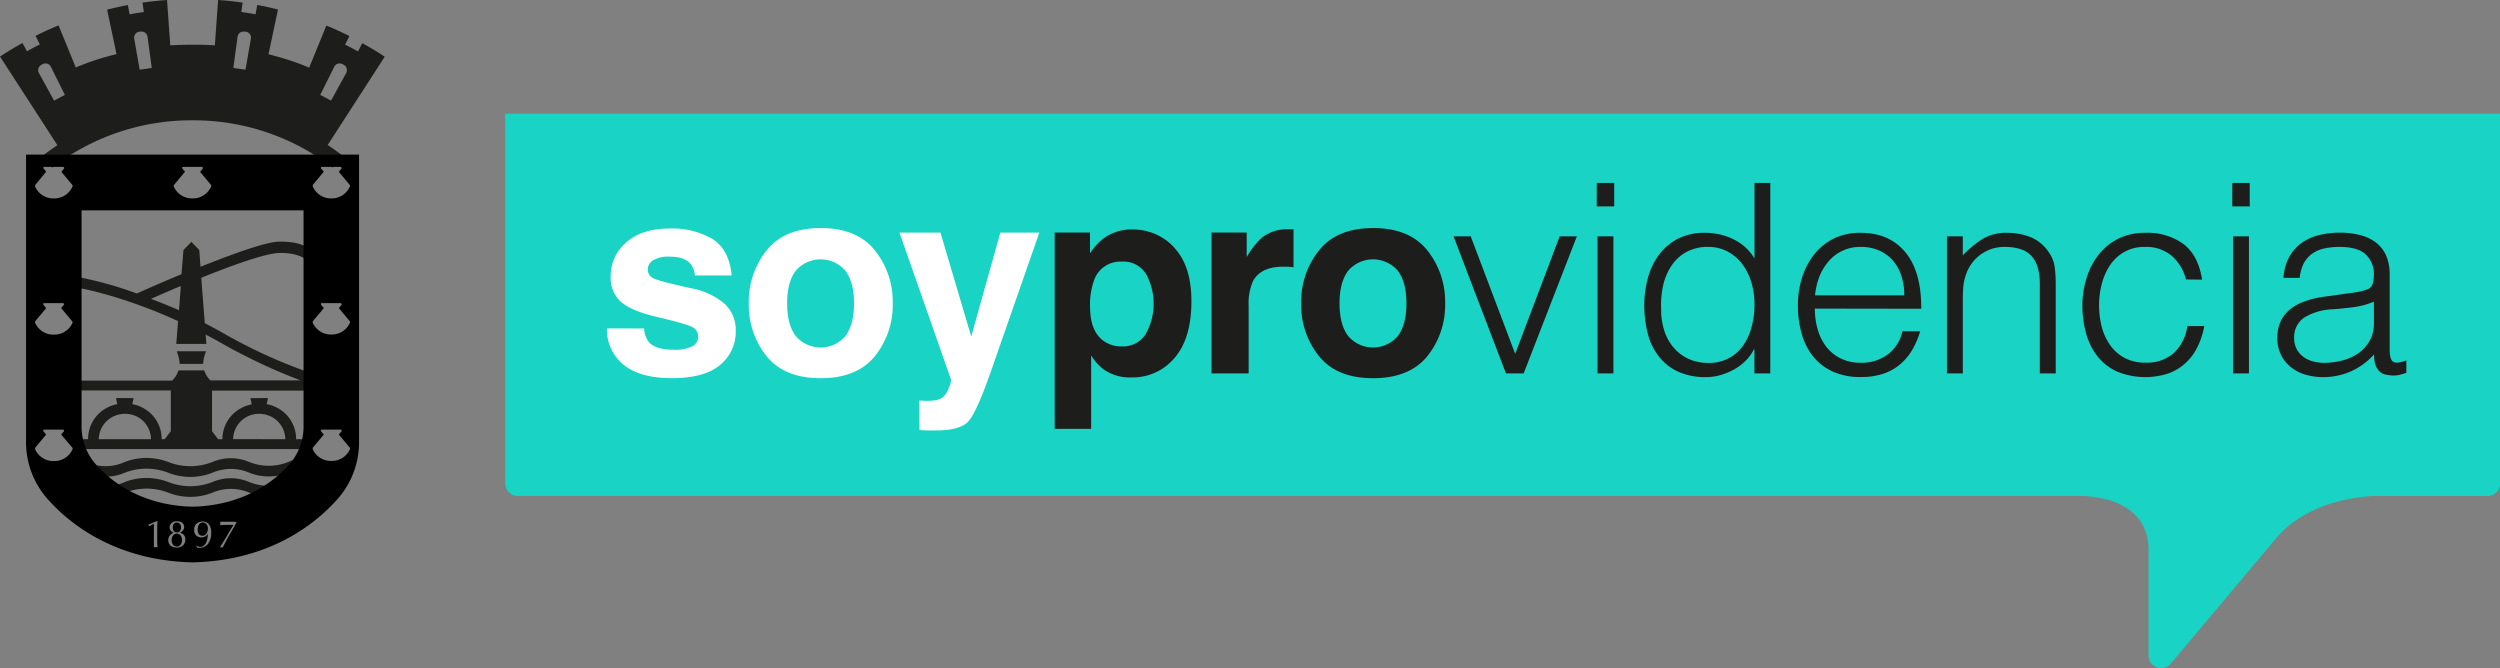
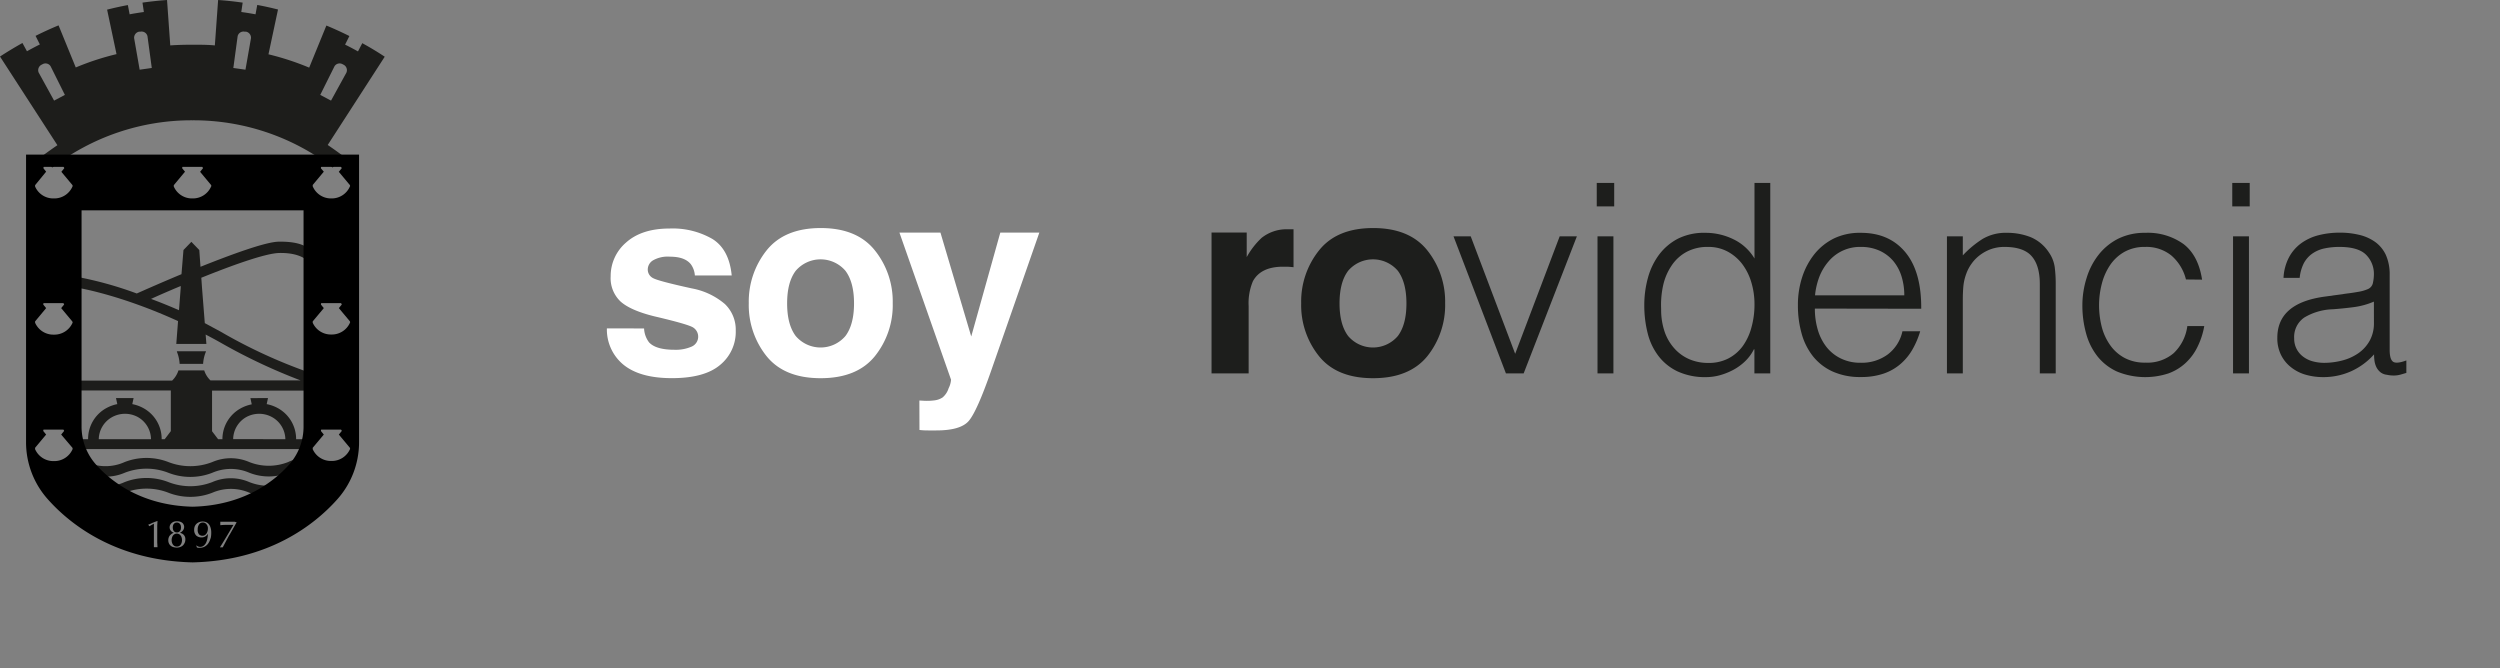
<svg xmlns="http://www.w3.org/2000/svg" viewBox="0 0 581.45 155.4">
  <rect x="0" y="0" width="581.45" height="155.4" fill="#808080" stroke="none" />
  <defs>
    <style>.cls-1{fill:#19d3c5;}.cls-2{fill:#1d1d1b;fill-rule:evenodd;}.cls-3{fill:none;}.cls-4{fill:#fff;}.cls-5{fill:#1d1e1c;}</style>
  </defs>
  <g id="Capa_2" data-name="Capa 2">
-     <path class="cls-1" d="M132.78,46.21v83.07a2.92,2.92,0,0,0,2.92,2.92H499.46c3.8.1,15.52,1.3,15.52,12.6v24.52a2.93,2.93,0,0,0,5.17,1.88l24.59-29.26c6.56-7.59,16.55-9.38,22.44-9.73H593.8a2.93,2.93,0,0,0,2.93-2.92v-86H132.78Z" transform="translate(-15.27 -16.85)" />
    <path class="cls-2" d="M35.62,125.93l.05-1.49a10.77,10.77,0,0,0,8.58-.12,14,14,0,0,1,10.2,0,14.07,14.07,0,0,0,10.18,0,10.86,10.86,0,0,1,8.64,0,12.25,12.25,0,0,0,9,0,8.21,8.21,0,0,1,2.8-.79l-.32,1.83-.19.76a8.6,8.6,0,0,0-2.28.69,12.27,12.27,0,0,1-9,0,10.86,10.86,0,0,0-8.64,0,14.05,14.05,0,0,1-10.21,0,14,14,0,0,0-10.17,0,10.88,10.88,0,0,1-8.65,0Zm37.89-16.49H77.6l-.3,1.4a8.9,8.9,0,0,1,2.53.9,8.19,8.19,0,0,1,4.31,7.09V119h3v2.29H32.68V119h3.08v-.06A8.16,8.16,0,0,1,40,111.77a8.79,8.79,0,0,1,2.55-.93l-.3-1.4h4.09l-.3,1.4a8.83,8.83,0,0,1,2.52.9,8.17,8.17,0,0,1,4.31,7.09V119h.71L55,117.12v-9.46H33v-2.29H55.3A5.57,5.57,0,0,0,56.77,103h6a5.44,5.44,0,0,0,1.46,2.33H85.2a132.06,132.06,0,0,1-18.68-8.82c-1.15-.65-2.3-1.26-3.42-1.85l.17,2.18h-7l.41-5.31c-13.64-6.22-23.36-7.75-23.36-7.75v-.45l0-1.46.06-.59a85.07,85.07,0,0,1,13.7,3.83c1.1-.49,5.29-2.36,10.4-4.49L57.94,75l1.73-1.79.12-.12.1.12L61.62,75l.28,3.9C69.18,76,77,73.12,80.08,73.06c6.42-.11,7.37,2.15,7.37,2.15l.17,3.27s-1.28-2.91-7.4-2.79c-3.23.07-11.06,2.91-18.13,5.76l.17,2.4L62.9,92c1.16.62,2.38,1.29,3.71,2a120.15,120.15,0,0,0,20.22,9.36V104l-.09,1.41h.76v2.29H64.59l0,9.45L66,119h1v-.06a8.18,8.18,0,0,1,4.26-7.12,8.85,8.85,0,0,1,2.56-.93ZM35.62,130.59l.05-1.5a10.73,10.73,0,0,0,8.58-.11,14,14,0,0,1,10.2,0,14.07,14.07,0,0,0,10.18,0,10.81,10.81,0,0,1,8.64,0,12.25,12.25,0,0,0,9,0,8.21,8.21,0,0,1,2.8-.79L84.76,130l-.19.77a8.6,8.6,0,0,0-2.28.68,12.27,12.27,0,0,1-9,0,10.9,10.9,0,0,0-8.64,0,14.05,14.05,0,0,1-10.21,0,14,14,0,0,0-10.17,0,10.88,10.88,0,0,1-8.65,0ZM56.9,89l.4-5.19,0-.44c-2.84,1.19-5.3,2.26-6.9,3C52.65,87.21,54.72,88.05,56.9,89ZM81.64,119a6,6,0,0,0-3.06-5.12,6.24,6.24,0,0,0-6.08,0,6,6,0,0,0-3,5.1Zm-43.4,0H50.39a6,6,0,0,0-3-5.12,6.24,6.24,0,0,0-6.08,0A6,6,0,0,0,38.24,119Zm18.81-17.52a8.76,8.76,0,0,0-.6-2.73l-.05-.21h6.79l-.07.21a8.64,8.64,0,0,0-.61,2.73Z" transform="translate(-15.27 -16.85)" />
    <path class="cls-2" d="M72.36,33.06l1.28-7.31a1.43,1.43,0,0,0-1.19-1.54l-.3,0a1.4,1.4,0,0,0-1.61,1.06l-1,7.39ZM27.85,40.25l-3.57-6.49a1.42,1.42,0,0,1,.62-1.84l.27-.14a1.4,1.4,0,0,1,1.87.48l3.32,6.66Zm19.9-7.19-1.28-7.31a1.43,1.43,0,0,1,1.19-1.54l.3,0a1.4,1.4,0,0,1,1.61,1.06l1,7.39Zm44.51,7.19,3.57-6.49a1.42,1.42,0,0,0-.62-1.84l-.27-.14a1.4,1.4,0,0,0-1.87.48l-3.32,6.66ZM60,44.83a53.14,53.14,0,0,0-32.59,11L25.28,53c.84-.64,2.45-1.78,3.34-2.38L15.27,30c1.74-1.13,3.41-2.14,5.22-3.15l1.05,1.92c.95-.53,2-1.09,3-1.58l-1-2c1.73-.86,3.55-1.7,5.35-2.44l4,9.79a61.82,61.82,0,0,1,9.48-3.1L40.18,19.09c1.59-.4,3.2-.76,4.83-1.06l.41,2.15c1.1-.21,2.2-.38,3.31-.54l-.32-2.18c1.92-.27,3.74-.47,5.71-.61l.75,10.56c1.68-.12,3.47-.16,5.18-.16s3.51,0,5.19.16L66,16.85c2,.14,3.79.34,5.71.61l-.32,2.18c1.11.16,2.21.33,3.31.54L75.1,18c1.63.3,3.24.66,4.83,1.06L77.71,29.48a62.43,62.43,0,0,1,9.47,3.1l4-9.79c1.8.74,3.62,1.58,5.35,2.44l-1,2c1,.49,2.06,1.05,3,1.58l1-1.92c1.82,1,3.49,2,5.22,3.15L91.49,50.57c.89.6,2.5,1.74,3.34,2.38l-2.17,2.88a53.14,53.14,0,0,0-32.59-11Z" transform="translate(-15.27 -16.85)" />
    <path class="cls-3" d="M29.54,88.51l.66-.81s.05-.08-.15-.35H25.54c-.12,0-.2.1-.16.35l.66.81L23.46,91.6c0,.05-.05.12,0,.31a4.82,4.82,0,0,0,8.72,0s0-.08,0-.31Z" transform="translate(-15.27 -16.85)" />
    <path class="cls-3" d="M27.81,94.68h0Z" transform="translate(-15.27 -16.85)" />
-     <path class="cls-3" d="M27.81,63h0Z" transform="translate(-15.27 -16.85)" />
    <path class="cls-3" d="M29.54,56.78,30.2,56s.05-.08-.15-.34H25.54c-.12,0-.2.09-.16.34l.66.81-2.58,3.09c0,.05-.05.12,0,.31a4.82,4.82,0,0,0,8.72,0s0-.08,0-.31Z" transform="translate(-15.27 -16.85)" />
-     <path class="cls-3" d="M27.81,124.09h0Z" transform="translate(-15.27 -16.85)" />
    <path class="cls-3" d="M60.07,63h0Z" transform="translate(-15.27 -16.85)" />
    <path class="cls-3" d="M29.54,117.92l.66-.81s.05-.09-.15-.35H25.54c-.12,0-.2.1-.16.35l.66.81L23.46,121c0,.06-.05.12,0,.32a4.82,4.82,0,0,0,8.72,0s0-.08,0-.32Z" transform="translate(-15.27 -16.85)" />
    <path class="cls-3" d="M60.05,63a4.61,4.61,0,0,0,4.37-2.77s0-.08,0-.31l-2.57-3.09.65-.81s0-.08-.15-.34H57.8c-.11,0-.2.09-.15.34l.65.81-2.57,3.09c0,.05-.06.12,0,.31A4.6,4.6,0,0,0,60.05,63Z" transform="translate(-15.27 -16.85)" />
    <path class="cls-3" d="M34.24,65.77V116A13.27,13.27,0,0,0,37.69,125c3.47,3.87,10.56,9.42,22.38,9.7,11.82-.28,18.88-5.83,22.36-9.7A13.26,13.26,0,0,0,85.87,116V65.77H34.24Z" transform="translate(-15.27 -16.85)" />
    <path class="cls-3" d="M94.07,117.92l.66-.81s0-.09-.16-.35h-4.5c-.12,0-.21.1-.16.35l.66.81L88,121c0,.06-.06.12,0,.32a4.82,4.82,0,0,0,8.72,0s0-.08,0-.32Z" transform="translate(-15.27 -16.85)" />
    <path class="cls-3" d="M94.07,56.78l.66-.81s0-.08-.16-.34h-4.5c-.12,0-.21.09-.16.34l.66.81L88,59.87c0,.05-.06.12,0,.31a4.82,4.82,0,0,0,8.72,0s0-.08,0-.31Z" transform="translate(-15.27 -16.85)" />
    <path class="cls-3" d="M94.07,88.51l.66-.81s0-.08-.16-.35h-4.5c-.12,0-.21.1-.16.35l.66.81L88,91.6c0,.05-.06.12,0,.31a4.82,4.82,0,0,0,8.72,0s0-.08,0-.31Z" transform="translate(-15.27 -16.85)" />
    <path class="cls-3" d="M92.33,124.09h0Z" transform="translate(-15.27 -16.85)" />
    <path class="cls-3" d="M92.33,94.68h0Z" transform="translate(-15.27 -16.85)" />
    <path class="cls-3" d="M92.33,63h0Z" transform="translate(-15.27 -16.85)" />
    <path d="M62.44,138.38a1,1,0,0,0-.87.44,2,2,0,0,0-.32,1.19,1.67,1.67,0,0,0,.3,1.12,1.14,1.14,0,0,0,1.35.19,1.28,1.28,0,0,0,.39-.38,1.51,1.51,0,0,0,.24-.53,1.92,1.92,0,0,0,.09-.63,1.44,1.44,0,0,0-.33-1A1,1,0,0,0,62.44,138.38Z" transform="translate(-15.27 -16.85)" />
    <path d="M57.27,141.39a.92.92,0,0,0-.37-.31,1.06,1.06,0,0,0-.5-.12,1,1,0,0,0-.5.12,1,1,0,0,0-.38.31,1.35,1.35,0,0,0-.24.48,1.85,1.85,0,0,0-.09.6,1.89,1.89,0,0,0,.09.6,1.54,1.54,0,0,0,.24.48,1,1,0,0,0,.38.31,1,1,0,0,0,.5.11,1,1,0,0,0,.5-.11,1,1,0,0,0,.37-.31,1.35,1.35,0,0,0,.24-.48,1.89,1.89,0,0,0,.09-.6,1.85,1.85,0,0,0-.09-.6A1.21,1.21,0,0,0,57.27,141.39Z" transform="translate(-15.27 -16.85)" />
    <path d="M56.41,140.68a.91.91,0,0,0,.43-.09.94.94,0,0,0,.3-.26,1,1,0,0,0,.18-.36,2,2,0,0,0,0-.88.89.89,0,0,0-.18-.35.83.83,0,0,0-.3-.26.91.91,0,0,0-.43-.1,1,1,0,0,0-.44.1.73.73,0,0,0-.29.26.77.77,0,0,0-.17.35,1.64,1.64,0,0,0,0,.88.86.86,0,0,0,.17.36.81.81,0,0,0,.29.26A1,1,0,0,0,56.41,140.68Z" transform="translate(-15.27 -16.85)" />
    <path d="M60.08,52.8H21.33v66.91a19.89,19.89,0,0,0,5.17,13.38c5.21,5.82,15.84,14.15,33.57,14.56,17.73-.41,28.33-8.74,33.55-14.56a19.93,19.93,0,0,0,5.16-13.38V52.8Zm-4.35,7.07,2.57-3.09L57.65,56c0-.25,0-.34.15-.34h4.51c.2.26.18.3.15.34l-.65.81,2.57,3.09c.06.23.05.27,0,.31A4.61,4.61,0,0,1,60.05,63h0a4.6,4.6,0,0,1-4.36-2.77C55.67,60,55.69,59.92,55.73,59.87ZM32.15,121.32a4.62,4.62,0,0,1-4.36,2.77h0a4.63,4.63,0,0,1-4.36-2.77c0-.2,0-.26,0-.32L26,117.92l-.66-.81c0-.25,0-.35.16-.35h4.51c.2.26.18.31.15.35l-.66.81L32.12,121C32.18,121.24,32.17,121.28,32.15,121.32Zm0-29.41a4.62,4.62,0,0,1-4.36,2.77h0a4.62,4.62,0,0,1-4.36-2.77c0-.19,0-.26,0-.31L26,88.51l-.66-.81c0-.25,0-.35.16-.35h4.51c.2.27.18.31.15.35l-.66.81,2.58,3.09C32.18,91.83,32.17,91.87,32.15,91.91Zm0-31.73A4.6,4.6,0,0,1,27.79,63h0a4.6,4.6,0,0,1-4.36-2.77c0-.19,0-.26,0-.31L26,56.78,25.38,56c0-.25,0-.34.16-.34h4.51c.2.26.18.3.15.34l-.66.81,2.58,3.09C32.18,60.1,32.17,60.14,32.15,60.18ZM51.84,143l.06,1.11-.42,0-.42,0c0-.37,0-.74,0-1.12l0-1.15v-3.19l-1.06.59a1.84,1.84,0,0,0-.27-.35c.34-.13.69-.28,1-.44L51.9,138l-.06,1.17V143Zm6.38.09a1.79,1.79,0,0,1-.42.62,1.77,1.77,0,0,1-.64.37,2.13,2.13,0,0,1-.76.13,2.9,2.9,0,0,1-.79-.11,1.57,1.57,0,0,1-.63-.32,1.52,1.52,0,0,1-.42-.55,1.72,1.72,0,0,1-.15-.74,1.85,1.85,0,0,1,.29-1,2.37,2.37,0,0,1,1-.75,1.42,1.42,0,0,1-.35-.14,1.86,1.86,0,0,1-.31-.26,1.54,1.54,0,0,1-.23-.37,1.23,1.23,0,0,1-.09-.47,1.25,1.25,0,0,1,.12-.54,1.34,1.34,0,0,1,.34-.45,1.62,1.62,0,0,1,.52-.32,2.19,2.19,0,0,1,.7-.11,2.44,2.44,0,0,1,.76.11,1.49,1.49,0,0,1,.53.29,1,1,0,0,1,.3.42,1.21,1.21,0,0,1,.11.49,1.39,1.39,0,0,1-.26.8,1.86,1.86,0,0,1-.74.58,2,2,0,0,1,.37.12,1.3,1.3,0,0,1,.43.26,1.33,1.33,0,0,1,.34.45,1.4,1.4,0,0,1,.14.68A1.92,1.92,0,0,1,58.22,143.11Zm6-1a3.5,3.5,0,0,1-.51,1.14,2.38,2.38,0,0,1-.83.75,2.21,2.21,0,0,1-1.1.27,1.34,1.34,0,0,1-.42,0,1.23,1.23,0,0,1-.29-.07l-.08-.24a.65.65,0,0,1-.05-.27,1.22,1.22,0,0,0,.41.27,1.1,1.1,0,0,0,.47.1,1.28,1.28,0,0,0,.82-.27,2,2,0,0,0,.56-.7,3.67,3.67,0,0,0,.31-1,4.38,4.38,0,0,0,.09-1.08,1.57,1.57,0,0,1-.56.61,1.52,1.52,0,0,1-.88.24,1.77,1.77,0,0,1-1.28-.46,1.83,1.83,0,0,1-.45-1.33,2.13,2.13,0,0,1,.13-.76,1.91,1.91,0,0,1,.4-.6,2.05,2.05,0,0,1,.63-.4,2.1,2.1,0,0,1,.82-.15,2.14,2.14,0,0,1,.76.14,1.53,1.53,0,0,1,.63.45,2.25,2.25,0,0,1,.43.8,3.66,3.66,0,0,1,.17,1.19A5.24,5.24,0,0,1,64.26,142.07Zm4.41-.84c-.55,1-1.07,2-1.55,2.9l-.34,0-.32,0c.28-.44.57-.9.87-1.4l.89-1.48.8-1.35.59-1H68.43c-.52,0-1.16,0-1.93.08a1.7,1.7,0,0,0,0-.4,1.64,1.64,0,0,0,0-.4l.66,0,.55,0h2.16l.44.13C69.77,139.29,69.22,140.24,68.67,141.23ZM85.87,116A13.26,13.26,0,0,1,82.43,125c-3.48,3.87-10.54,9.42-22.36,9.7-11.82-.28-18.91-5.83-22.38-9.7A13.27,13.27,0,0,1,34.24,116V65.77H85.87Zm10.81,5.29a4.62,4.62,0,0,1-4.36,2.77h0A4.63,4.63,0,0,1,88,121.32c0-.2,0-.26,0-.32l2.58-3.08-.66-.81c0-.25,0-.35.16-.35h4.5c.21.26.19.31.16.35l-.66.81L96.65,121C96.71,121.24,96.7,121.28,96.68,121.32Zm0-29.41a4.62,4.62,0,0,1-4.36,2.77h0A4.62,4.62,0,0,1,88,91.91c0-.19,0-.26,0-.31l2.58-3.09-.66-.81c0-.25,0-.35.16-.35h4.5c.21.27.19.31.16.35l-.66.81,2.58,3.09C96.71,91.83,96.7,91.87,96.68,91.91Zm0-31.73A4.6,4.6,0,0,1,92.32,63h0A4.6,4.6,0,0,1,88,60.18c0-.19,0-.26,0-.31l2.58-3.09L89.91,56c0-.25,0-.34.16-.34h4.5c.21.26.19.3.16.34l-.66.81,2.58,3.09C96.71,60.1,96.7,60.14,96.68,60.18Z" transform="translate(-15.27 -16.85)" />
    <path class="cls-4" d="M165.07,93.24a5.75,5.75,0,0,0,1.17,3.25q1.6,1.71,5.92,1.71a9.13,9.13,0,0,0,4-.75,2.52,2.52,0,0,0,.29-4.45c-.81-.5-3.79-1.36-9-2.58-3.72-.92-6.34-2.08-7.87-3.46a7.49,7.49,0,0,1-2.28-5.89,10.23,10.23,0,0,1,3.57-7.8Q164.51,70,171,70a18.48,18.48,0,0,1,10,2.45q3.87,2.45,4.45,8.46h-8.57a5,5,0,0,0-.94-2.61q-1.41-1.75-4.82-1.75a6.93,6.93,0,0,0-4,.87,2.51,2.51,0,0,0-1.19,2,2.23,2.23,0,0,0,1.26,2.13q1.28.69,9,2.38a16.4,16.4,0,0,1,7.67,3.63,8.25,8.25,0,0,1,2.53,6.16,9.94,9.94,0,0,1-3.63,8q-3.63,3.08-11.22,3.08t-11.43-3.26a10.59,10.59,0,0,1-3.69-8.31Z" transform="translate(-15.27 -16.85)" />
    <path class="cls-4" d="M218.75,99.69q-4.14,5.11-12.59,5.12t-12.6-5.12a19,19,0,0,1-4.14-12.32,19.09,19.09,0,0,1,4.14-12.28q4.16-5.2,12.6-5.2t12.59,5.2a19,19,0,0,1,4.15,12.28,18.92,18.92,0,0,1-4.15,12.32M211.9,95q2-2.67,2-7.59t-2-7.58a7.61,7.61,0,0,0-11.56,0q-2,2.65-2,7.58t2,7.59a7.59,7.59,0,0,0,11.56,0" transform="translate(-15.27 -16.85)" />
    <path class="cls-4" d="M229.1,110l1.08.06a13.47,13.47,0,0,0,2.4-.09,4.35,4.35,0,0,0,1.93-.69,4.61,4.61,0,0,0,1.39-2.13,5.05,5.05,0,0,0,.56-2l-12-34.2H234l7.16,24.16,6.76-24.16H257l-11.24,32.22q-3.26,9.32-5.15,11.55c-1.26,1.5-3.79,2.24-7.58,2.24h-1.84c-.46,0-1.15,0-2.07-.11Z" transform="translate(-15.27 -16.85)" />
-     <path class="cls-5" d="M288.37,74.46q4,4.23,4,12.44,0,8.66-3.92,13.19a12.69,12.69,0,0,1-10.08,4.54,10.58,10.58,0,0,1-6.54-1.95,12.48,12.48,0,0,1-2.78-3.16v17.07h-8.48V70.94h8.21v4.84a13.57,13.57,0,0,1,3-3.36,10.92,10.92,0,0,1,6.84-2.2,13,13,0,0,1,9.79,4.24m-6.58,6.16a6.1,6.1,0,0,0-5.66-2.92,6.45,6.45,0,0,0-6.47,4.42,16.54,16.54,0,0,0-.91,5.95c0,3.81,1,6.48,3.06,8a7,7,0,0,0,4.31,1.35,6.28,6.28,0,0,0,5.52-2.77,14.45,14.45,0,0,0,.15-14.06" transform="translate(-15.27 -16.85)" />
    <path class="cls-5" d="M315.39,70.18l.73,0V79q-.81-.09-1.44-.12l-1,0c-3.45,0-5.76,1.12-7,3.36a13.12,13.12,0,0,0-1,5.83V103.7h-8.63V70.94h8.18v5.71a18.06,18.06,0,0,1,3.46-4.47,9.35,9.35,0,0,1,6.25-2l.41,0" transform="translate(-15.27 -16.85)" />
    <path class="cls-5" d="M347.24,99.69q-4.15,5.11-12.6,5.12t-12.59-5.12a18.92,18.92,0,0,1-4.15-12.32,19,19,0,0,1,4.15-12.28q4.14-5.2,12.59-5.2t12.6,5.2a19.09,19.09,0,0,1,4.14,12.28,19,19,0,0,1-4.14,12.32M340.38,95c1.34-1.78,2-4.31,2-7.59s-.68-5.81-2-7.58a7.61,7.61,0,0,0-11.56,0q-2,2.65-2,7.58t2,7.59a7.59,7.59,0,0,0,11.56,0" transform="translate(-15.27 -16.85)" />
    <polygon class="cls-5" points="338.06 54.97 342.06 54.97 352.4 82.29 362.75 54.97 366.75 54.97 354.37 86.85 350.25 86.85 338.06 54.97" />
    <path class="cls-5" d="M386.64,59.39h4.06v5.47h-4.06Zm.18,12.43h3.7V103.7h-3.7Z" transform="translate(-15.27 -16.85)" />
    <path class="cls-5" d="M423.33,59.39H427V103.7h-3.69V98.1h-.12a10.13,10.13,0,0,1-2.07,2.8,12.28,12.28,0,0,1-2.77,2,15.17,15.17,0,0,1-3.1,1.23,12,12,0,0,1-3.15.43,15.2,15.2,0,0,1-6.58-1.29,12.1,12.1,0,0,1-4.46-3.54,14.39,14.39,0,0,1-2.56-5.32,26.27,26.27,0,0,1-.8-6.59,23.76,23.76,0,0,1,.86-6.4A16,16,0,0,1,401.2,76a13,13,0,0,1,4.43-3.69A13.62,13.62,0,0,1,411.94,71a14.73,14.73,0,0,1,6.49,1.5,11.45,11.45,0,0,1,4.9,4.47Zm0,28.25a17.65,17.65,0,0,0-.74-5.14,13.34,13.34,0,0,0-2.12-4.25,10.58,10.58,0,0,0-3.39-2.89,9.35,9.35,0,0,0-4.52-1.08,10.28,10.28,0,0,0-5,1.14,9.72,9.72,0,0,0-3.45,3.11,13.47,13.47,0,0,0-2,4.58,20.92,20.92,0,0,0-.49,5.63,15.82,15.82,0,0,0,.83,5.33A11.23,11.23,0,0,0,404.8,98a9.93,9.93,0,0,0,3.45,2.43,11,11,0,0,0,4.31.83,9.88,9.88,0,0,0,4.61-1,9.68,9.68,0,0,0,3.39-2.86A13.16,13.16,0,0,0,422.62,93a19.66,19.66,0,0,0,.71-5.38" transform="translate(-15.27 -16.85)" />
    <path class="cls-5" d="M437.37,88.62a17.35,17.35,0,0,0,.67,4.89,11.93,11.93,0,0,0,2,4,9.63,9.63,0,0,0,3.36,2.71,10.27,10.27,0,0,0,4.68,1,10.17,10.17,0,0,0,6.21-1.91,9.14,9.14,0,0,0,3.45-5.42h4.13a19.69,19.69,0,0,1-1.79,4.22,12.94,12.94,0,0,1-2.77,3.38,11.83,11.83,0,0,1-3.94,2.25,16,16,0,0,1-5.29.8,15.49,15.49,0,0,1-6.59-1.29,12.37,12.37,0,0,1-4.56-3.54,14.86,14.86,0,0,1-2.64-5.29,23.81,23.81,0,0,1-.86-6.56,20.75,20.75,0,0,1,1-6.58,16.9,16.9,0,0,1,2.89-5.39,13.55,13.55,0,0,1,4.59-3.63A13.9,13.9,0,0,1,448.08,71q6.59,0,10.34,4.52t3.69,13.14Zm20.8-3.08a14.68,14.68,0,0,0-.64-4.4,10.38,10.38,0,0,0-1.91-3.57,9.21,9.21,0,0,0-3.17-2.4,10.27,10.27,0,0,0-4.37-.89,9.53,9.53,0,0,0-7.54,3.39,12.3,12.3,0,0,0-2.13,3.56,16.67,16.67,0,0,0-1,4.31Z" transform="translate(-15.27 -16.85)" />
    <path class="cls-5" d="M471.78,103.7h-3.69V71.82h3.69v4.43a23.44,23.44,0,0,1,4.59-3.82A10.54,10.54,0,0,1,482.06,71a14.67,14.67,0,0,1,5.48,1,9.41,9.41,0,0,1,4.25,3.54,7.89,7.89,0,0,1,1.38,3.54,30.79,30.79,0,0,1,.22,3.79V103.7h-3.7V82.9q0-4.31-1.9-6.47t-6.34-2.15a9.19,9.19,0,0,0-3.14.52,9.71,9.71,0,0,0-2.56,1.39,9.05,9.05,0,0,0-1.94,2,9.38,9.38,0,0,0-1.23,2.34,11.58,11.58,0,0,0-.68,3c-.08.94-.12,2-.12,3.08Z" transform="translate(-15.27 -16.85)" />
    <path class="cls-5" d="M523.68,81.85a10.74,10.74,0,0,0-3.39-5.57,9.21,9.21,0,0,0-6.09-2,9.62,9.62,0,0,0-4.87,1.17A9.89,9.89,0,0,0,506,78.56a14,14,0,0,0-1.91,4.37,19.87,19.87,0,0,0-.62,4.89,20.7,20.7,0,0,0,.59,4.92A13,13,0,0,0,506,97.05a9.71,9.71,0,0,0,3.32,3,9.93,9.93,0,0,0,4.93,1.14A9.42,9.42,0,0,0,520.81,99,10.54,10.54,0,0,0,524,92.68h3.94a18,18,0,0,1-1.57,4.83,12.61,12.61,0,0,1-2.77,3.76,11.77,11.77,0,0,1-4,2.43,17.29,17.29,0,0,1-11.94-.43,12.37,12.37,0,0,1-4.56-3.54,14.84,14.84,0,0,1-2.64-5.32,24.13,24.13,0,0,1-.87-6.59,21.09,21.09,0,0,1,1-6.37,16.4,16.4,0,0,1,2.8-5.38,13.61,13.61,0,0,1,4.59-3.73A13.82,13.82,0,0,1,514.2,71a14.22,14.22,0,0,1,8.95,2.64q3.42,2.66,4.28,8.25Z" transform="translate(-15.27 -16.85)" />
    <path class="cls-5" d="M534.45,59.39h4.06v5.47h-4.06Zm.18,12.43h3.7V103.7h-3.7Z" transform="translate(-15.27 -16.85)" />
    <path class="cls-5" d="M561.17,85.11c.7-.08,1.53-.2,2.49-.37a9.68,9.68,0,0,0,2.37-.67,2,2,0,0,0,1.14-1.45,9.38,9.38,0,0,0,.22-1.88,6.29,6.29,0,0,0-1.82-4.64q-1.82-1.81-6.13-1.82a16.72,16.72,0,0,0-3.51.34,7.65,7.65,0,0,0-2.8,1.17,6.5,6.5,0,0,0-2,2.21,9.47,9.47,0,0,0-1,3.48h-3.76a11.45,11.45,0,0,1,1.3-4.83,9.71,9.71,0,0,1,2.86-3.26,11.89,11.89,0,0,1,4.06-1.85,19.88,19.88,0,0,1,4.9-.58,18.8,18.8,0,0,1,4.52.52,10.52,10.52,0,0,1,3.7,1.66,7.84,7.84,0,0,1,2.46,3,11.07,11.07,0,0,1,.89,4.68V98.22c0,1.44.25,2.35.77,2.74s1.55.3,3.11-.28v2.9l-1.26.37a5.92,5.92,0,0,1-1.64.24,7.54,7.54,0,0,1-1.66-.18,2.86,2.86,0,0,1-1.47-.59,3.57,3.57,0,0,1-.9-1.1,4.83,4.83,0,0,1-.46-1.42,10.59,10.59,0,0,1-.12-1.63,16.08,16.08,0,0,1-5.36,3.94,15.79,15.79,0,0,1-6.52,1.35,14.65,14.65,0,0,1-4-.55,9.73,9.73,0,0,1-3.41-1.73,8.33,8.33,0,0,1-2.34-2.86,8.71,8.71,0,0,1-.87-4q0-8.13,11.15-9.6ZM567.39,87a17.79,17.79,0,0,1-4.74,1.29c-1.61.21-3.21.37-4.81.49a13.68,13.68,0,0,0-6.62,1.91,5.47,5.47,0,0,0-2.37,4.86A5.17,5.17,0,0,0,551,99.85a6.34,6.34,0,0,0,2.22,1.05,10,10,0,0,0,2.55.34,16.76,16.76,0,0,0,4.31-.56A11.6,11.6,0,0,0,563.78,99a8.65,8.65,0,0,0,2.62-2.89,8.34,8.34,0,0,0,1-4.16Z" transform="translate(-15.27 -16.85)" />
  </g>
</svg>